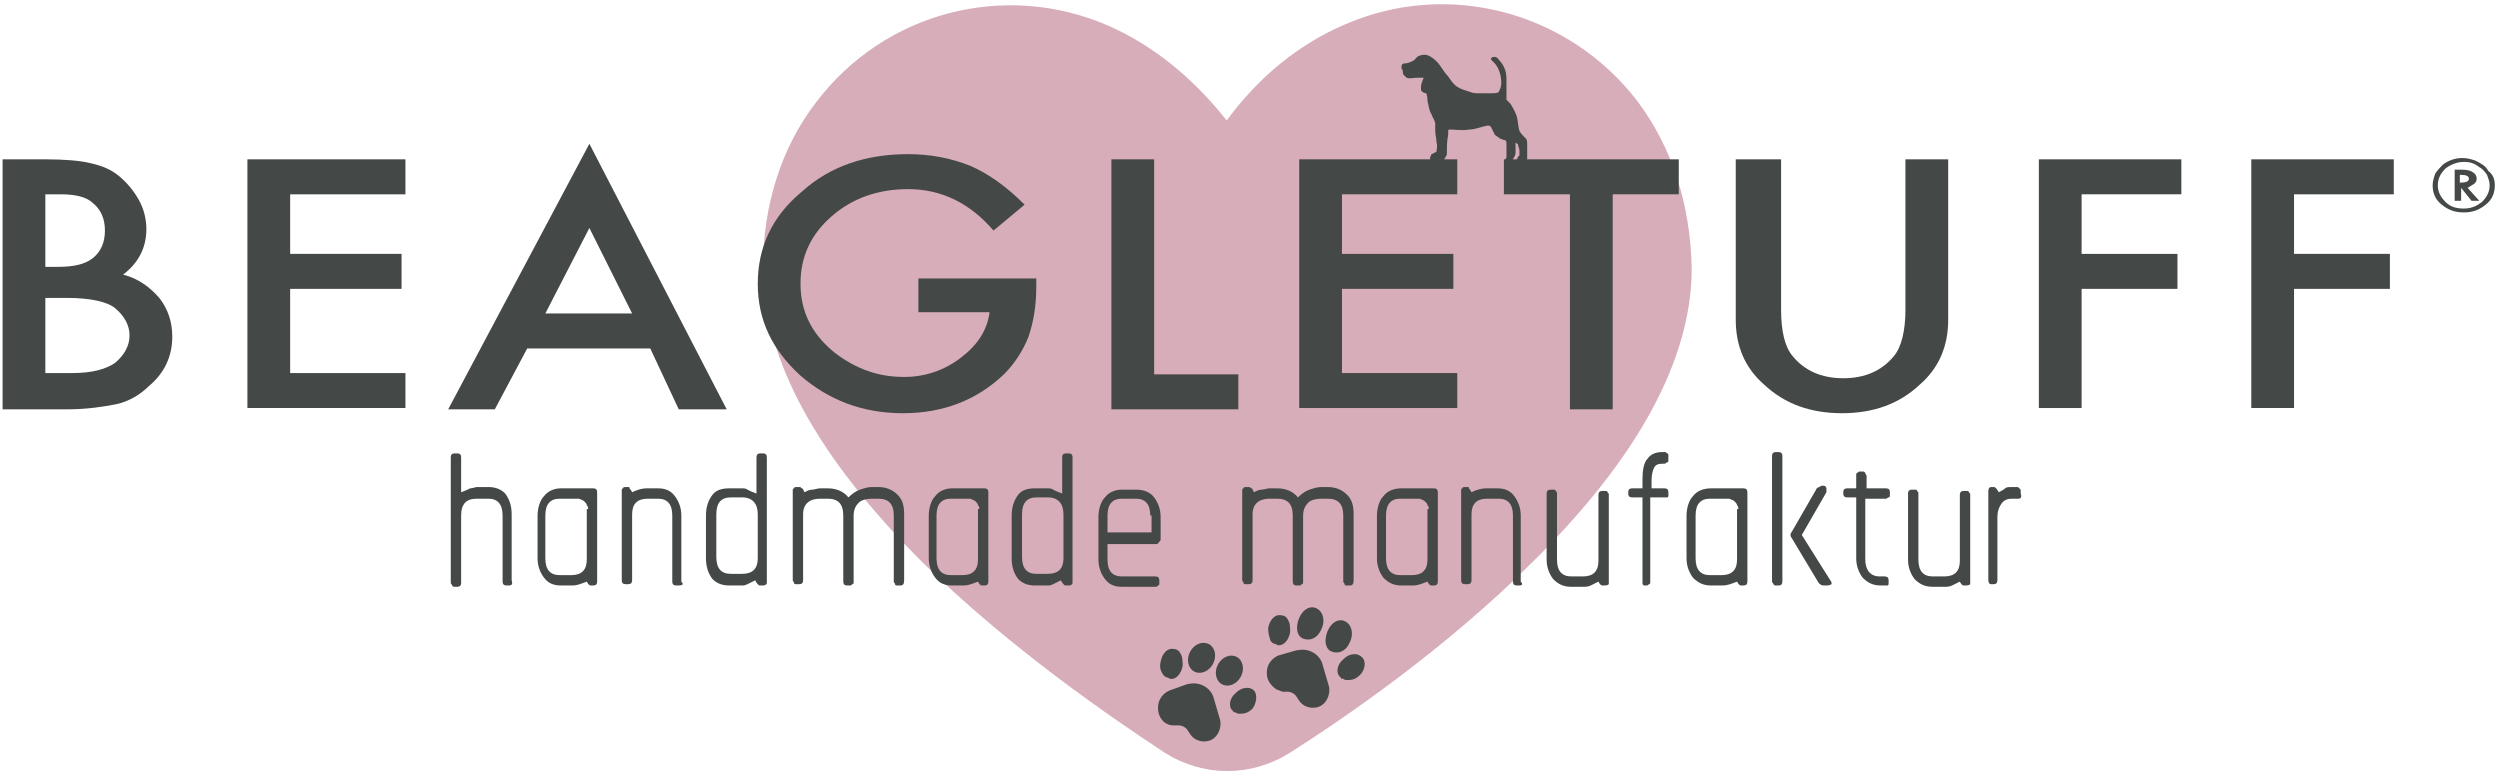
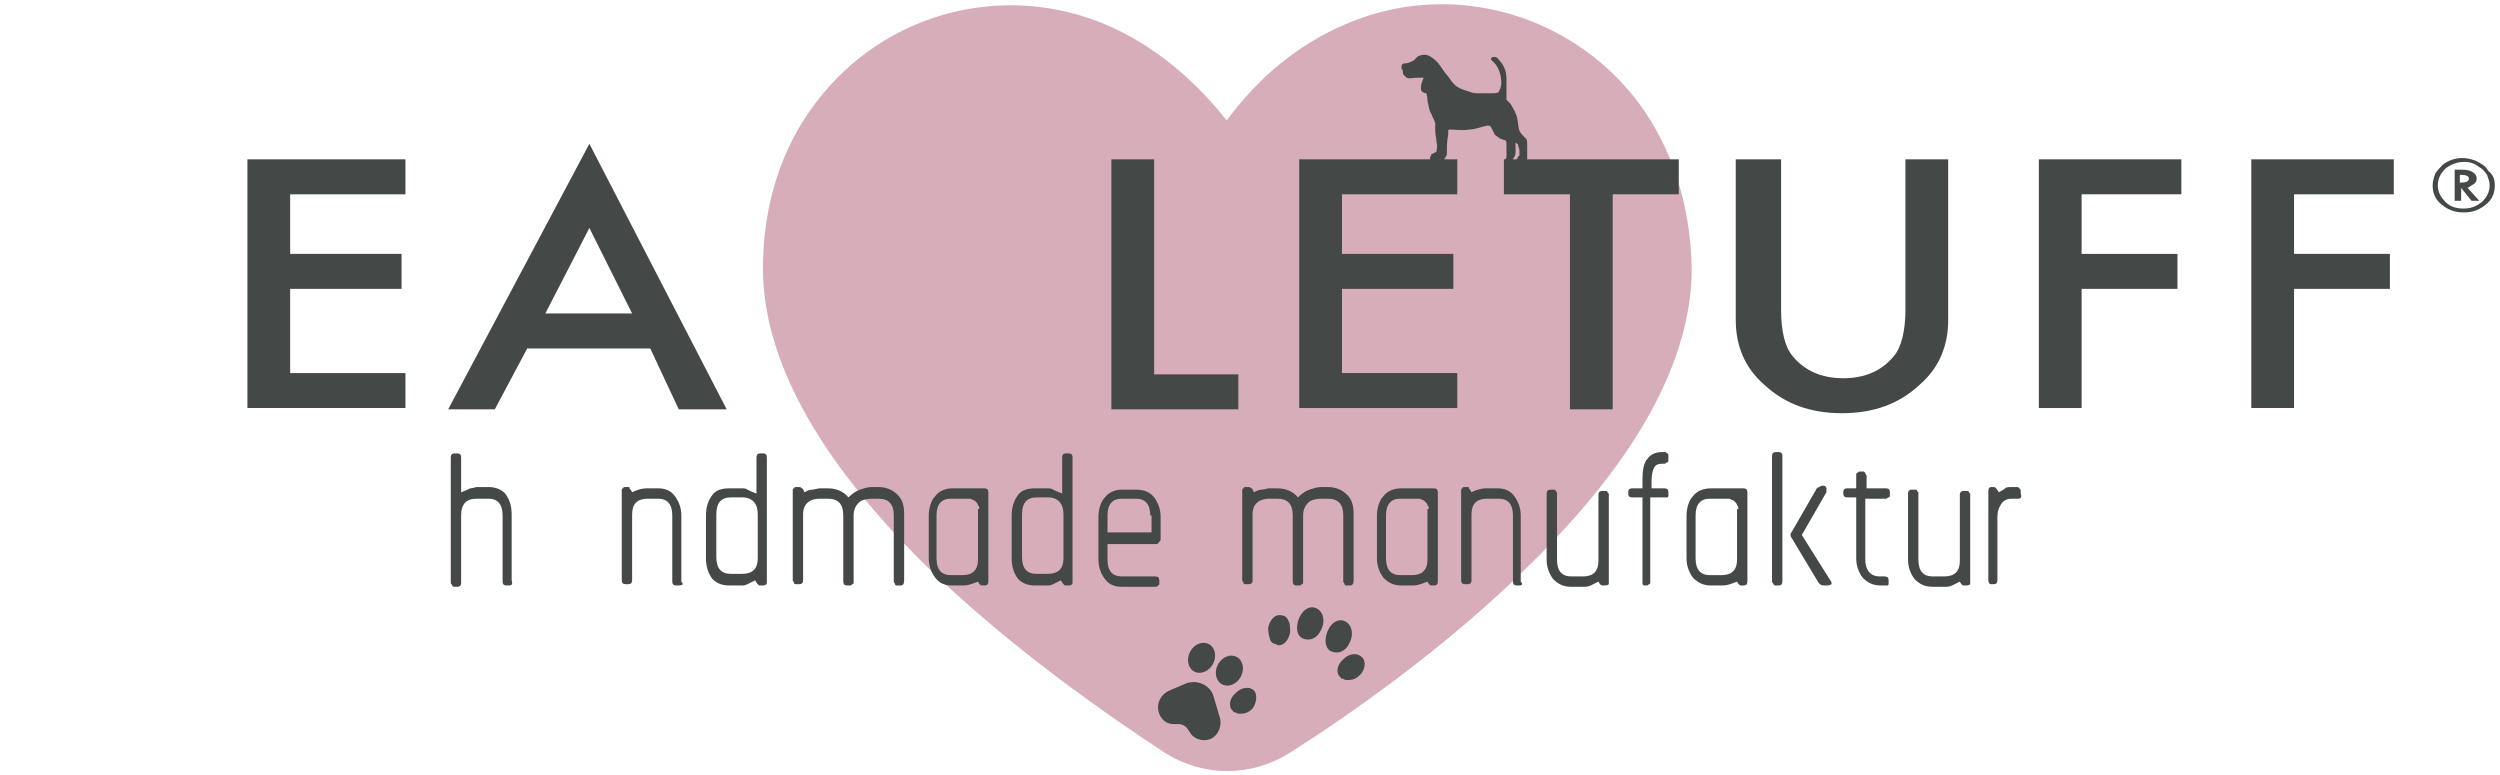
<svg xmlns="http://www.w3.org/2000/svg" width="193px" height="59.8px" viewBox="0 0 193 59.8" version="1.1">
  <style type="text/css">
	.st0{fill:#D7ADB9;}
	.st1{fill:#444847;}
</style>
  <g>
    <g>
      <path class="st0" d="M126.4,7.8c-5.3-6.9-14.6-9.4-22.6-5.9c-3.5,1.5-6.6,4-9.1,7.4C92.1,6,89,3.5,85.6,2    c-8-3.5-17.3-1.1-22.6,5.9c-2.7,3.5-4.1,8-4.1,12.8c0,7,4.2,14.6,12.3,22.7c6.7,6.6,14.6,12,18.7,14.7c3,1.9,6.7,1.9,9.7,0    c4.1-2.6,12-8,18.7-14.7c8.2-8.1,12.3-15.7,12.3-22.7C130.5,15.8,129.1,11.4,126.4,7.8z" />
    </g>
  </g>
  <g>
-     <path class="st1" d="M90.3,53.3c-0.5,0.2-0.9,0.7-0.9,1.3l0,0.1c0,0.7,0.5,1.3,1.2,1.3l0.4,0c0.3,0,0.6,0.2,0.7,0.4l0.2,0.3   c0.4,0.6,1.3,0.7,1.8,0.3c0.4-0.3,0.6-0.9,0.5-1.4l-0.5-1.7c-0.2-0.8-1.1-1.3-1.9-1.1c0,0,0,0-0.1,0L90.3,53.3z" />
+     <path class="st1" d="M90.3,53.3c-0.5,0.2-0.9,0.7-0.9,1.3c0,0.7,0.5,1.3,1.2,1.3l0.4,0c0.3,0,0.6,0.2,0.7,0.4l0.2,0.3   c0.4,0.6,1.3,0.7,1.8,0.3c0.4-0.3,0.6-0.9,0.5-1.4l-0.5-1.7c-0.2-0.8-1.1-1.3-1.9-1.1c0,0,0,0-0.1,0L90.3,53.3z" />
    <ellipse transform="matrix(0.469 -0.883 0.883 0.469 4.38 108.901)" class="st1" cx="92.8" cy="50.8" rx="1.2" ry="1" />
    <ellipse transform="matrix(0.469 -0.883 0.883 0.469 4.614 111.362)" class="st1" cx="95" cy="51.8" rx="1.2" ry="1" />
    <path class="st1" d="M96.8,53.3c-0.1-0.1-0.3-0.2-0.5-0.2c-0.3,0-0.6,0.1-0.9,0.4c-0.5,0.4-0.6,1.1-0.2,1.4c0,0.1,0.1,0.1,0.2,0.1   c0.1,0.1,0.2,0.1,0.4,0.1c0.3,0,0.6-0.1,0.9-0.4C97,54.3,97.1,53.6,96.8,53.3z" />
-     <path class="st1" d="M89.8,52.1c0.1,0.1,0.2,0.2,0.3,0.2c0.1,0,0.2,0.1,0.2,0.1c0.5,0.1,0.9-0.4,1-1c0-0.4,0-0.7-0.2-1   c-0.1-0.2-0.3-0.3-0.5-0.3c-0.5-0.1-0.9,0.4-1,1C89.5,51.5,89.6,51.8,89.8,52.1L89.8,52.1z" />
-     <path class="st1" d="M98.7,50.6c-0.5,0.2-0.9,0.7-0.9,1.3l0,0.1c0,0.5,0.3,0.9,0.7,1.2c0.2,0.1,0.3,0.1,0.5,0.2l0.4,0   c0.3,0,0.6,0.2,0.7,0.4l0.2,0.3c0.4,0.6,1.3,0.7,1.8,0.3c0.4-0.3,0.6-0.9,0.5-1.4l-0.5-1.7c-0.2-0.8-1.1-1.3-1.9-1.1c0,0,0,0-0.1,0   L98.7,50.6z" />
    <path class="st1" d="M100.6,49.3c0.5,0.2,1.1,0,1.4-0.7c0.3-0.6,0.2-1.3-0.3-1.6s-1.1,0-1.4,0.7S100.1,49.1,100.6,49.3z" />
    <path class="st1" d="M102.8,50.3c0.5,0.2,1.1,0,1.4-0.7c0.3-0.6,0.2-1.3-0.3-1.6s-1.1,0-1.4,0.7C102.2,49.4,102.3,50.1,102.8,50.3z   " />
    <path class="st1" d="M105.1,50.7c-0.1-0.1-0.3-0.2-0.5-0.2c-0.3,0-0.6,0.1-0.9,0.4c-0.5,0.4-0.6,1.1-0.2,1.4c0,0.1,0.1,0.1,0.2,0.1   c0.1,0.1,0.2,0.1,0.4,0.1c0.3,0,0.6-0.1,0.9-0.4C105.4,51.7,105.5,51,105.1,50.7L105.1,50.7z" />
    <path class="st1" d="M98.1,49.5c0.1,0.1,0.2,0.2,0.3,0.2c0.1,0,0.2,0.1,0.2,0.1c0.5,0.1,0.9-0.4,1-1c0-0.4,0-0.7-0.2-1   c-0.1-0.2-0.3-0.3-0.5-0.3c-0.5-0.1-0.9,0.4-1,1C97.9,48.9,98,49.2,98.1,49.5L98.1,49.5z" />
  </g>
  <g>
    <g>
      <g>
-         <path class="st1" d="M0.2,31.6V12.3h3.3c1.5,0,2.7,0.1,3.5,0.3c0.9,0.2,1.6,0.5,2.2,1c0.6,0.5,1.1,1.1,1.5,1.8     c0.4,0.7,0.6,1.5,0.6,2.3c0,1.4-0.6,2.6-1.8,3.5c1.2,0.3,2.1,1,2.8,1.8c0.7,0.9,1,1.9,1,3c0,1.5-0.6,2.8-1.8,3.8     C10.8,30.5,9.9,31,9,31.2c-1,0.2-2.3,0.4-3.8,0.4H0.2z M3.5,20.6h1c1.2,0,2.1-0.2,2.7-0.7c0.6-0.5,0.9-1.2,0.9-2.1     c0-0.9-0.3-1.6-0.9-2.1C6.7,15.2,5.8,15,4.7,15H3.5V20.6z M3.5,28.8h2.1c1.5,0,2.6-0.3,3.3-0.8c0.7-0.6,1.1-1.3,1.1-2.1     c0-0.8-0.4-1.5-1.1-2.1C8.3,23.3,7,23,5.2,23H3.5V28.8z" />
        <path class="st1" d="M31.3,15h-8.9v4.6H31v2.7h-8.6v6.5h8.9v2.7H19.1V12.3h12.2V15z" />
        <path class="st1" d="M50.2,26.9h-9.5l-2.5,4.7h-3.6l10.9-20.5l10.6,20.5h-3.7L50.2,26.9z M48.8,24.2l-3.3-6.6l-3.4,6.6H48.8z" />
-         <path class="st1" d="M70.9,21.5H80v0.6c0,1.5-0.2,2.7-0.6,3.9c-0.4,1-1,2-1.9,2.9c-2.1,2-4.7,3-7.8,3c-3.1,0-5.7-1-7.9-2.9     c-2.2-2-3.3-4.3-3.3-7.1c0-2.8,1.1-5.2,3.4-7.1c2.2-2,5-2.9,8.2-2.9c1.7,0,3.3,0.3,4.8,0.9c1.4,0.6,2.8,1.6,4.2,3l-2.4,2     c-1.8-2.1-4-3.2-6.6-3.2c-2.3,0-4.3,0.7-5.9,2.1c-1.6,1.4-2.4,3.1-2.4,5.2c0,2.2,0.9,3.9,2.6,5.3c1.7,1.3,3.4,1.9,5.4,1.9     c1.6,0,3.1-0.5,4.4-1.5c1.3-1,2-2.1,2.2-3.5h-5.5V21.5z" />
        <path class="st1" d="M89.1,12.3v16.6h6.5v2.7h-9.8V12.3H89.1z" />
        <path class="st1" d="M112.5,15h-8.9v4.6h8.6v2.7h-8.6v6.5h8.9v2.7h-12.2V12.3h12.2V15z" />
        <path class="st1" d="M124.5,15v16.6h-3.3V15h-5.1v-2.7h13.5V15H124.5z" />
        <path class="st1" d="M137.5,12.3v11.6c0,1.7,0.3,2.9,0.9,3.6c0.9,1.1,2.2,1.7,3.9,1.7c1.7,0,3-0.6,3.9-1.7c0.6-0.7,0.9-2,0.9-3.6     V12.3h3.3v12.4c0,2-0.7,3.7-2.2,5c-1.6,1.5-3.6,2.2-6,2.2c-2.4,0-4.4-0.7-6-2.2c-1.5-1.3-2.2-3-2.2-5V12.3H137.5z" />
        <path class="st1" d="M168.4,15h-7.7v4.6h7.4v2.7h-7.4v9.2h-3.3V12.3h11V15z" />
        <path class="st1" d="M184.8,15h-7.7v4.6h7.4v2.7h-7.4v9.2h-3.3V12.3h11V15z" />
        <path class="st1" d="M192.6,14.3c0,0.6-0.2,1.1-0.7,1.5c-0.5,0.4-1,0.6-1.7,0.6c-0.7,0-1.2-0.2-1.7-0.6c-0.5-0.4-0.7-0.9-0.7-1.5     c0-0.3,0.1-0.6,0.2-0.9c0.2-0.3,0.4-0.5,0.6-0.7c0.4-0.3,0.9-0.5,1.5-0.5c0.4,0,0.7,0.1,1,0.2c0.4,0.2,0.8,0.4,1,0.8     C192.5,13.5,192.6,13.9,192.6,14.3z M190.2,12.5c-0.5,0-1,0.2-1.4,0.5c-0.4,0.4-0.6,0.8-0.6,1.3c0,0.5,0.2,0.9,0.6,1.3     c0.4,0.4,0.9,0.5,1.4,0.5c0.6,0,1-0.2,1.4-0.5c0.4-0.4,0.6-0.8,0.6-1.3c0-0.3-0.1-0.5-0.2-0.8c-0.2-0.3-0.4-0.5-0.6-0.6     C191,12.6,190.7,12.5,190.2,12.5z M190.5,14.5l0.9,1h-0.6l-0.8-1v1h-0.5v-2.4h0.6c0.4,0,0.7,0.1,0.8,0.2c0.2,0.1,0.3,0.3,0.3,0.5     c0,0.2-0.1,0.3-0.2,0.4C190.8,14.3,190.7,14.4,190.5,14.5L190.5,14.5z M189.9,14.1L189.9,14.1c0.5,0,0.7-0.1,0.7-0.3     c0-0.2-0.2-0.3-0.6-0.3h-0.1V14.1z" />
      </g>
      <g>
        <path class="st1" d="M39.3,45.2h-0.2c-0.2,0-0.3-0.1-0.3-0.3v-5.1c0-0.9-0.4-1.3-1.1-1.3h-0.9c-0.8,0-1.2,0.4-1.2,1.3v5.2     c0,0.2-0.1,0.3-0.3,0.3h-0.2c-0.1,0-0.1,0-0.2-0.1c0-0.1-0.1-0.1-0.1-0.2v-9.7c0-0.2,0.1-0.3,0.3-0.3h0.2c0.2,0,0.3,0.1,0.3,0.3     V38c0.3-0.1,0.5-0.2,0.7-0.3c0.2,0,0.4-0.1,0.5-0.1h0.9c0.6,0,1,0.2,1.3,0.5c0.3,0.4,0.5,0.9,0.5,1.6v5.1     C39.6,45.1,39.5,45.2,39.3,45.2z" />
-         <path class="st1" d="M45.8,45.2h-0.2c-0.1,0-0.2-0.1-0.3-0.3c-0.5,0.2-0.8,0.3-1.1,0.3h-0.9c-0.6,0-1-0.2-1.3-0.6     c-0.3-0.4-0.5-0.9-0.5-1.5v-3.3c0-0.6,0.2-1.2,0.5-1.5c0.3-0.4,0.8-0.6,1.3-0.6h2.5c0.2,0,0.3,0.1,0.3,0.3v6.9     C46.1,45.1,46,45.2,45.8,45.2z M45.4,39.3c0-0.1,0-0.2-0.1-0.3c0-0.1-0.1-0.2-0.2-0.3c-0.1-0.1-0.2-0.1-0.4-0.2h-1.5     c-0.7,0-1.1,0.4-1.1,1.3v3.3c0,0.9,0.4,1.3,1.1,1.3h0.9c0.8,0,1.2-0.4,1.2-1.2c0-1.2,0-2,0-2.5c0-0.5,0-0.9,0-1.1V39.3z" />
        <path class="st1" d="M52.4,45.2h-0.2c-0.2,0-0.3-0.1-0.3-0.3v-5.1c0-0.9-0.4-1.3-1.1-1.3H50c-0.8,0-1.2,0.4-1.2,1.2v5.1     c0,0.2-0.1,0.3-0.3,0.3h-0.2c-0.2,0-0.3-0.1-0.3-0.3v-6.9c0-0.1,0-0.2,0.1-0.2c0-0.1,0.1-0.1,0.2-0.1h0.2c0.1,0,0.1,0,0.1,0.1     c0,0,0.1,0.1,0.2,0.3c0.4-0.2,0.8-0.3,1.1-0.3h0.9c0.6,0,1,0.2,1.3,0.6c0.3,0.4,0.5,0.9,0.5,1.5v5.1     C52.8,45.1,52.7,45.2,52.4,45.2z" />
        <path class="st1" d="M58.9,45.2h-0.2c-0.1,0-0.1,0-0.2-0.1c0,0-0.1-0.1-0.2-0.3c-0.2,0.1-0.4,0.2-0.6,0.3     c-0.2,0.1-0.3,0.1-0.5,0.1h-0.9c-0.6,0-1-0.2-1.3-0.5c-0.3-0.4-0.5-0.9-0.5-1.6v-3.3c0-0.7,0.2-1.2,0.5-1.6     c0.3-0.4,0.8-0.5,1.3-0.5h0.9c0.2,0,0.4,0,0.5,0.1c0.2,0.1,0.4,0.2,0.7,0.3v-2.8c0-0.2,0.1-0.3,0.3-0.3h0.2     c0.2,0,0.3,0.1,0.3,0.3v9.7C59.2,45.1,59.1,45.2,58.9,45.2z M58.5,39.7c0-0.8-0.4-1.3-1.2-1.3h-0.9c-0.7,0-1.1,0.4-1.1,1.3v3.3     c0,0.9,0.4,1.3,1.1,1.3h0.9c0.8,0,1.2-0.4,1.2-1.2V39.7z" />
        <path class="st1" d="M69.5,45.2h-0.2c-0.1,0-0.2,0-0.2-0.1c0-0.1-0.1-0.1-0.1-0.2v-5.1c0-0.9-0.4-1.3-1.2-1.3h-0.5     c-0.4,0-0.8,0.1-1,0.3c-0.2,0.2-0.4,0.5-0.4,1v5.1c0,0.1,0,0.2-0.1,0.2c-0.1,0.1-0.1,0.1-0.2,0.1h-0.2c-0.2,0-0.3-0.1-0.3-0.3     v-5.1c0-0.9-0.4-1.3-1.2-1.3h-0.6c-0.8,0-1.3,0.4-1.3,1.2v5.1c0,0.2-0.1,0.3-0.3,0.3h-0.2c-0.1,0-0.2,0-0.2-0.1     c0-0.1-0.1-0.1-0.1-0.2v-6.9c0-0.1,0-0.2,0.1-0.2c0-0.1,0.1-0.1,0.2-0.1h0.2c0.1,0,0.1,0,0.2,0.1c0.1,0,0.1,0.1,0.2,0.3     c0.2-0.1,0.4-0.2,0.6-0.2c0.2,0,0.4-0.1,0.6-0.1h0.6c0.6,0,1.2,0.2,1.6,0.7c0.3-0.3,0.6-0.5,0.9-0.6c0.3-0.1,0.6-0.2,0.9-0.2h0.5     c0.6,0,1.1,0.2,1.5,0.6c0.4,0.4,0.5,0.9,0.5,1.5v5.1C69.8,45.1,69.7,45.2,69.5,45.2z" />
        <path class="st1" d="M76,45.2h-0.2c-0.1,0-0.2-0.1-0.3-0.3c-0.5,0.2-0.8,0.3-1.1,0.3h-0.9c-0.6,0-1-0.2-1.3-0.6s-0.5-0.9-0.5-1.5     v-3.3c0-0.6,0.2-1.2,0.5-1.5c0.3-0.4,0.8-0.6,1.3-0.6H76c0.2,0,0.3,0.1,0.3,0.3v6.9C76.3,45.1,76.2,45.2,76,45.2z M75.6,39.3     c0-0.1,0-0.2-0.1-0.3c0-0.1-0.1-0.2-0.2-0.3c-0.1-0.1-0.2-0.1-0.4-0.2h-1.5c-0.7,0-1.1,0.4-1.1,1.3v3.3c0,0.9,0.4,1.3,1.1,1.3     h0.9c0.8,0,1.2-0.4,1.2-1.2c0-1.2,0-2,0-2.5c0-0.5,0-0.9,0-1.1V39.3z" />
        <path class="st1" d="M82.5,45.2h-0.2c-0.1,0-0.1,0-0.2-0.1c0,0-0.1-0.1-0.2-0.3c-0.2,0.1-0.4,0.2-0.6,0.3     c-0.2,0.1-0.3,0.1-0.5,0.1h-0.9c-0.6,0-1-0.2-1.3-0.5c-0.3-0.4-0.5-0.9-0.5-1.6v-3.3c0-0.7,0.2-1.2,0.5-1.6     c0.3-0.4,0.8-0.5,1.3-0.5h0.9c0.2,0,0.4,0,0.5,0.1c0.2,0.1,0.4,0.2,0.7,0.3v-2.8c0-0.2,0.1-0.3,0.3-0.3h0.2     c0.2,0,0.3,0.1,0.3,0.3v9.7C82.8,45.1,82.7,45.2,82.5,45.2z M82.1,39.7c0-0.8-0.4-1.3-1.2-1.3h-0.9c-0.7,0-1.1,0.4-1.1,1.3v3.3     c0,0.9,0.4,1.3,1.1,1.3h0.9c0.8,0,1.2-0.4,1.2-1.2V39.7z" />
        <path class="st1" d="M89.3,42h-3.8v1.2c0,0.9,0.4,1.3,1.1,1.3h2.6c0.2,0,0.3,0.1,0.3,0.3v0.2c0,0.1,0,0.2-0.1,0.2     c-0.1,0.1-0.1,0.1-0.2,0.1h-2.6c-0.6,0-1-0.2-1.3-0.6s-0.5-0.9-0.5-1.5v-3.3c0-0.6,0.2-1.2,0.5-1.5c0.3-0.4,0.8-0.6,1.3-0.6h1.1     c0.6,0,1.1,0.2,1.4,0.6c0.3,0.4,0.5,0.9,0.5,1.5v1.8C89.5,41.8,89.4,42,89.3,42z M88.8,39.8c0-0.9-0.4-1.3-1.1-1.3h-1.1     c-0.7,0-1.1,0.4-1.1,1.3v1.3h3.4V39.8z" />
        <path class="st1" d="M104.2,45.2H104c-0.1,0-0.2,0-0.2-0.1c0-0.1-0.1-0.1-0.1-0.2v-5.1c0-0.9-0.4-1.3-1.2-1.3H102     c-0.4,0-0.8,0.1-1,0.3c-0.2,0.2-0.4,0.5-0.4,1v5.1c0,0.1,0,0.2-0.1,0.2c-0.1,0.1-0.1,0.1-0.2,0.1h-0.2c-0.2,0-0.3-0.1-0.3-0.3     v-5.1c0-0.9-0.4-1.3-1.2-1.3h-0.6c-0.8,0-1.3,0.4-1.3,1.2v5.1c0,0.2-0.1,0.3-0.3,0.3h-0.2c-0.1,0-0.2,0-0.2-0.1     c0-0.1-0.1-0.1-0.1-0.2v-6.9c0-0.1,0-0.2,0.1-0.2c0-0.1,0.1-0.1,0.2-0.1h0.2c0.1,0,0.1,0,0.2,0.1c0.1,0,0.1,0.1,0.2,0.3     c0.2-0.1,0.4-0.2,0.6-0.2c0.2,0,0.4-0.1,0.6-0.1h0.6c0.6,0,1.2,0.2,1.6,0.7c0.3-0.3,0.6-0.5,0.9-0.6c0.3-0.1,0.6-0.2,0.9-0.2h0.5     c0.6,0,1.1,0.2,1.5,0.6c0.4,0.4,0.5,0.9,0.5,1.5v5.1C104.5,45.1,104.4,45.2,104.2,45.2z" />
        <path class="st1" d="M110.7,45.2h-0.2c-0.1,0-0.2-0.1-0.3-0.3c-0.5,0.2-0.8,0.3-1.1,0.3h-0.9c-0.6,0-1-0.2-1.4-0.6     c-0.3-0.4-0.5-0.9-0.5-1.5v-3.3c0-0.6,0.2-1.2,0.5-1.5c0.3-0.4,0.8-0.6,1.4-0.6h2.5c0.2,0,0.3,0.1,0.3,0.3v6.9     C111,45.1,110.9,45.2,110.7,45.2z M110.3,39.3c0-0.1,0-0.2-0.1-0.3c0-0.1-0.1-0.2-0.2-0.3c-0.1-0.1-0.2-0.1-0.4-0.2h-1.5     c-0.7,0-1.1,0.4-1.1,1.3v3.3c0,0.9,0.4,1.3,1.1,1.3h0.9c0.8,0,1.2-0.4,1.2-1.2c0-1.2,0-2,0-2.5c0-0.5,0-0.9,0-1.1V39.3z" />
        <path class="st1" d="M117.3,45.2h-0.2c-0.2,0-0.3-0.1-0.3-0.3v-5.1c0-0.9-0.4-1.3-1.1-1.3h-0.9c-0.8,0-1.2,0.4-1.2,1.2v5.1     c0,0.2-0.1,0.3-0.3,0.3h-0.2c-0.2,0-0.3-0.1-0.3-0.3v-6.9c0-0.1,0-0.2,0.1-0.2c0-0.1,0.1-0.1,0.2-0.1h0.2c0.1,0,0.1,0,0.1,0.1     c0,0,0.1,0.1,0.2,0.3c0.4-0.2,0.8-0.3,1.1-0.3h0.9c0.6,0,1,0.2,1.3,0.6c0.3,0.4,0.5,0.9,0.5,1.5v5.1     C117.6,45.1,117.5,45.2,117.3,45.2z" />
        <path class="st1" d="M123.9,45.2h-0.2c-0.1,0-0.2-0.1-0.3-0.3c-0.2,0.1-0.4,0.2-0.6,0.3c-0.2,0.1-0.4,0.1-0.6,0.1h-0.9     c-0.6,0-1-0.2-1.4-0.6c-0.3-0.4-0.5-0.9-0.5-1.5v-5.1c0-0.2,0.1-0.3,0.3-0.3h0.2c0.1,0,0.2,0,0.2,0.1c0.1,0.1,0.1,0.1,0.1,0.2     v5.1c0,0.9,0.4,1.3,1.1,1.3h0.9c0.8,0,1.2-0.4,1.2-1.2v-5.1c0-0.2,0.1-0.3,0.3-0.3h0.2c0.1,0,0.2,0,0.2,0.1     c0.1,0.1,0.1,0.1,0.1,0.2v6.9C124.2,45.1,124.1,45.2,123.9,45.2z" />
        <path class="st1" d="M128.4,38.4h-1v6.5c0,0.1,0,0.2-0.1,0.2c-0.1,0.1-0.1,0.1-0.2,0.1H127c-0.2,0-0.2-0.1-0.2-0.3v-6.5H126     c-0.2,0-0.3-0.1-0.3-0.3V38c0-0.2,0.1-0.3,0.3-0.3h0.8V37c0-0.7,0.1-1.3,0.4-1.6c0.2-0.3,0.6-0.5,1.1-0.5h0.2     c0.1,0,0.1,0,0.2,0.1c0.1,0,0.1,0.1,0.1,0.2v0.2c0,0.2,0,0.3-0.1,0.3s-0.1,0.1-0.2,0.1h-0.2c-0.3,0-0.5,0.1-0.6,0.3     c-0.1,0.2-0.2,0.5-0.2,1v0.6h1c0.2,0,0.3,0.1,0.3,0.3v0.2c0,0.1,0,0.2-0.1,0.2C128.5,38.4,128.5,38.4,128.4,38.4z" />
        <path class="st1" d="M134.6,45.2h-0.2c-0.1,0-0.2-0.1-0.3-0.3c-0.5,0.2-0.8,0.3-1.1,0.3h-0.9c-0.6,0-1-0.2-1.4-0.6     c-0.3-0.4-0.5-0.9-0.5-1.5v-3.3c0-0.6,0.2-1.2,0.5-1.5c0.3-0.4,0.8-0.6,1.4-0.6h2.5c0.2,0,0.3,0.1,0.3,0.3v6.9     C134.9,45.1,134.8,45.2,134.6,45.2z M134.2,39.3c0-0.1,0-0.2-0.1-0.3c0-0.1-0.1-0.2-0.2-0.3c-0.1-0.1-0.2-0.1-0.4-0.2h-1.5     c-0.7,0-1.1,0.4-1.1,1.3v3.3c0,0.9,0.4,1.3,1.1,1.3h0.9c0.8,0,1.2-0.4,1.2-1.2c0-1.2,0-2,0-2.5c0-0.5,0-0.9,0-1.1V39.3z" />
        <path class="st1" d="M137.3,45.2h-0.2c-0.1,0-0.1,0-0.2-0.1c0-0.1-0.1-0.1-0.1-0.2v-9.7c0-0.2,0.1-0.3,0.3-0.3h0.2     c0.2,0,0.3,0.1,0.3,0.3v9.7C137.6,45.1,137.5,45.2,137.3,45.2z M141,45.2h-0.2c-0.2,0-0.3-0.1-0.4-0.2l-2.1-3.5     c-0.1-0.1-0.1-0.3,0-0.4l1.9-3.3c0-0.1,0.1-0.1,0.2-0.2c0.1,0,0.2-0.1,0.2-0.1h0.2c0.1,0,0.2,0.1,0.2,0.2c0,0.1,0,0.2,0,0.3     l-1.9,3.3l2.2,3.5c0.1,0.1,0.1,0.2,0.1,0.3C141.2,45.2,141.1,45.2,141,45.2z" />
        <path class="st1" d="M145.6,45.2h-0.4c-0.6,0-1-0.2-1.4-0.6c-0.3-0.4-0.5-0.9-0.5-1.5v-4.7h-0.7c-0.2,0-0.3-0.1-0.3-0.3V38     c0-0.2,0.1-0.3,0.3-0.3h0.7v-1c0-0.1,0-0.2,0.1-0.2c0.1-0.1,0.1-0.1,0.2-0.1h0.2c0.1,0,0.1,0,0.2,0.1c0,0.1,0.1,0.2,0.1,0.2v1     h1.5c0.2,0,0.3,0.1,0.3,0.3v0.2c0,0.1,0,0.2-0.1,0.2c-0.1,0-0.1,0.1-0.2,0.1H144v4.7c0,0.8,0.4,1.3,1.1,1.3h0.4     c0.2,0,0.3,0.1,0.3,0.3v0.2c0,0.1,0,0.2-0.1,0.2C145.7,45.2,145.7,45.2,145.6,45.2z" />
        <path class="st1" d="M151.8,45.2h-0.2c-0.1,0-0.2-0.1-0.3-0.3c-0.2,0.1-0.4,0.2-0.6,0.3c-0.2,0.1-0.4,0.1-0.6,0.1h-0.9     c-0.6,0-1-0.2-1.4-0.6c-0.3-0.4-0.5-0.9-0.5-1.5v-5.1c0-0.2,0.1-0.3,0.3-0.3h0.2c0.1,0,0.2,0,0.2,0.1c0.1,0.1,0.1,0.1,0.1,0.2     v5.1c0,0.9,0.4,1.3,1.1,1.3h0.9c0.8,0,1.2-0.4,1.2-1.2v-5.1c0-0.2,0.1-0.3,0.3-0.3h0.2c0.1,0,0.2,0,0.2,0.1     c0.1,0.1,0.1,0.1,0.1,0.2v6.9C152.1,45.1,152,45.2,151.8,45.2z" />
        <path class="st1" d="M155.8,38.5h-0.5c-0.3,0-0.6,0.1-0.8,0.4c-0.2,0.3-0.3,0.6-0.3,1v4.9c0,0.2-0.1,0.3-0.3,0.3h-0.2     c-0.1,0-0.2-0.1-0.2-0.3v-6.9c0-0.2,0.1-0.3,0.2-0.3h0.2c0.1,0,0.1,0,0.2,0.1c0,0,0.1,0.1,0.2,0.3c0.2-0.1,0.4-0.2,0.5-0.3     c0.1-0.1,0.3-0.1,0.5-0.1h0.4c0.1,0,0.1,0,0.2,0.1c0.1,0.1,0.1,0.1,0.1,0.2v0.2C156.1,38.4,156,38.5,155.8,38.5z" />
      </g>
    </g>
  </g>
  <path class="st1" d="M111.5,13.1c-0.1,0-0.2,0-0.4,0c0,0-0.1,0-0.1,0c-0.1,0-0.1-0.1-0.2-0.1c-0.1-0.2,0-0.3,0.2-0.4  c0.1-0.1,0.2-0.2,0.2-0.3c-0.1,0-0.1,0.1-0.2,0.1c-0.2,0.1-0.4,0.1-0.5,0c-0.1,0-0.1-0.1-0.1-0.2c0-0.1,0.1-0.2,0.1-0.3  c0,0,0.1,0,0.2-0.1c0.1,0,0.2-0.1,0.2-0.1c0-0.2,0.1-0.4,0-0.7c0-0.3-0.1-0.6-0.1-0.9c0-0.2,0-0.3,0-0.5c0-0.3-0.2-0.5-0.3-0.8  c-0.2-0.3-0.2-0.7-0.3-1c0-0.2,0-0.4-0.1-0.6c0,0,0,0,0,0c-0.1,0-0.4-0.1-0.4-0.3c0-0.2,0-0.4,0.1-0.6c0-0.1,0.1-0.2,0.1-0.3  C110,6,109.5,6,109.4,6c-0.3,0-0.6,0.1-0.8,0c-0.1-0.1-0.3-0.2-0.3-0.4c0-0.1,0-0.2-0.1-0.3c0,0,0-0.1,0-0.1c0,0,0,0,0-0.1  c0-0.1,0.1-0.2,0.2-0.2c0.3,0,0.8-0.2,0.9-0.4c0.1-0.1,0.2-0.2,0.3-0.2c0.2-0.1,0.5-0.1,0.7,0c0.4,0.2,0.7,0.5,0.9,0.8  c0.2,0.3,0.4,0.6,0.6,0.8c0.2,0.3,0.4,0.6,0.7,0.8c0.3,0.2,0.7,0.3,1,0.4c0.2,0.1,0.5,0.1,0.7,0.1c0.2,0,0.3,0,0.5,0  c0.2,0,0.3,0,0.5,0c0.1,0,0.4,0,0.5-0.1c0.1-0.2,0.2-0.4,0.2-0.7c0-0.6-0.2-1.3-0.7-1.7c-0.1-0.1-0.1-0.2-0.1-0.2  c0.2-0.2,0.5-0.1,0.6,0.1c0.2,0.2,0.4,0.5,0.5,0.8c0.1,0.3,0.1,0.6,0.1,0.9c0,0.3,0,0.7,0,1c0,0.1,0,0.3,0,0.4  c0.1,0.1,0.2,0.2,0.3,0.3c0.2,0.3,0.4,0.7,0.5,1c0.1,0.4,0.1,0.8,0.2,1.1c0.1,0.2,0.3,0.4,0.5,0.6c0.1,0.1,0.1,0.3,0.1,0.5  c0,0.1,0,0.2,0,0.4c0,0.1,0,0.1,0,0.2c0,0.1,0,0.2,0,0.3c0,0.1,0,0.2,0,0.2c0,0,0,0,0,0c-0.1,0.1-0.3,0.2-0.5,0.2  c-0.1,0-0.1,0-0.2,0c-0.1-0.1-0.1-0.3,0-0.4c0,0,0.1-0.1,0.1-0.1c0-0.1,0-0.3,0-0.4c0-0.1-0.1-0.3-0.1-0.4c0-0.1-0.1-0.1-0.2-0.2  c0,0.1,0,0.2,0,0.3c0,0.1,0,0.3,0,0.4c0,0.1,0,0.3-0.1,0.4c0,0.1-0.1,0.1-0.1,0.2c-0.1,0.2-0.2,0.2-0.4,0.2c-0.1,0-0.2-0.1-0.2-0.1  c0-0.1,0.1-0.2,0.1-0.3c0-0.1,0-0.4,0-0.5c0-0.2,0-0.4,0-0.6c0-0.1-0.1-0.2-0.2-0.2c-0.1,0-0.2-0.1-0.3-0.1  c-0.1-0.1-0.3-0.2-0.4-0.3c-0.1-0.2-0.2-0.4-0.3-0.6c0,0-0.1-0.1-0.1-0.1c-0.1,0-0.1,0-0.2,0c-0.5,0.1-0.9,0.3-1.4,0.3  c-0.5,0.1-1,0-1.5,0c0,0-0.1,0-0.1,0.1c0,0.1,0,0.2,0,0.3c-0.1,0.5-0.1,0.9-0.1,1.4c0,0.1,0,0.2-0.1,0.3c0,0.1-0.1,0.1-0.1,0.2  c0,0,0,0.1,0,0.1c0,0.2,0,0.3-0.1,0.4C111.7,12.9,111.7,13,111.5,13.1z" />
</svg>